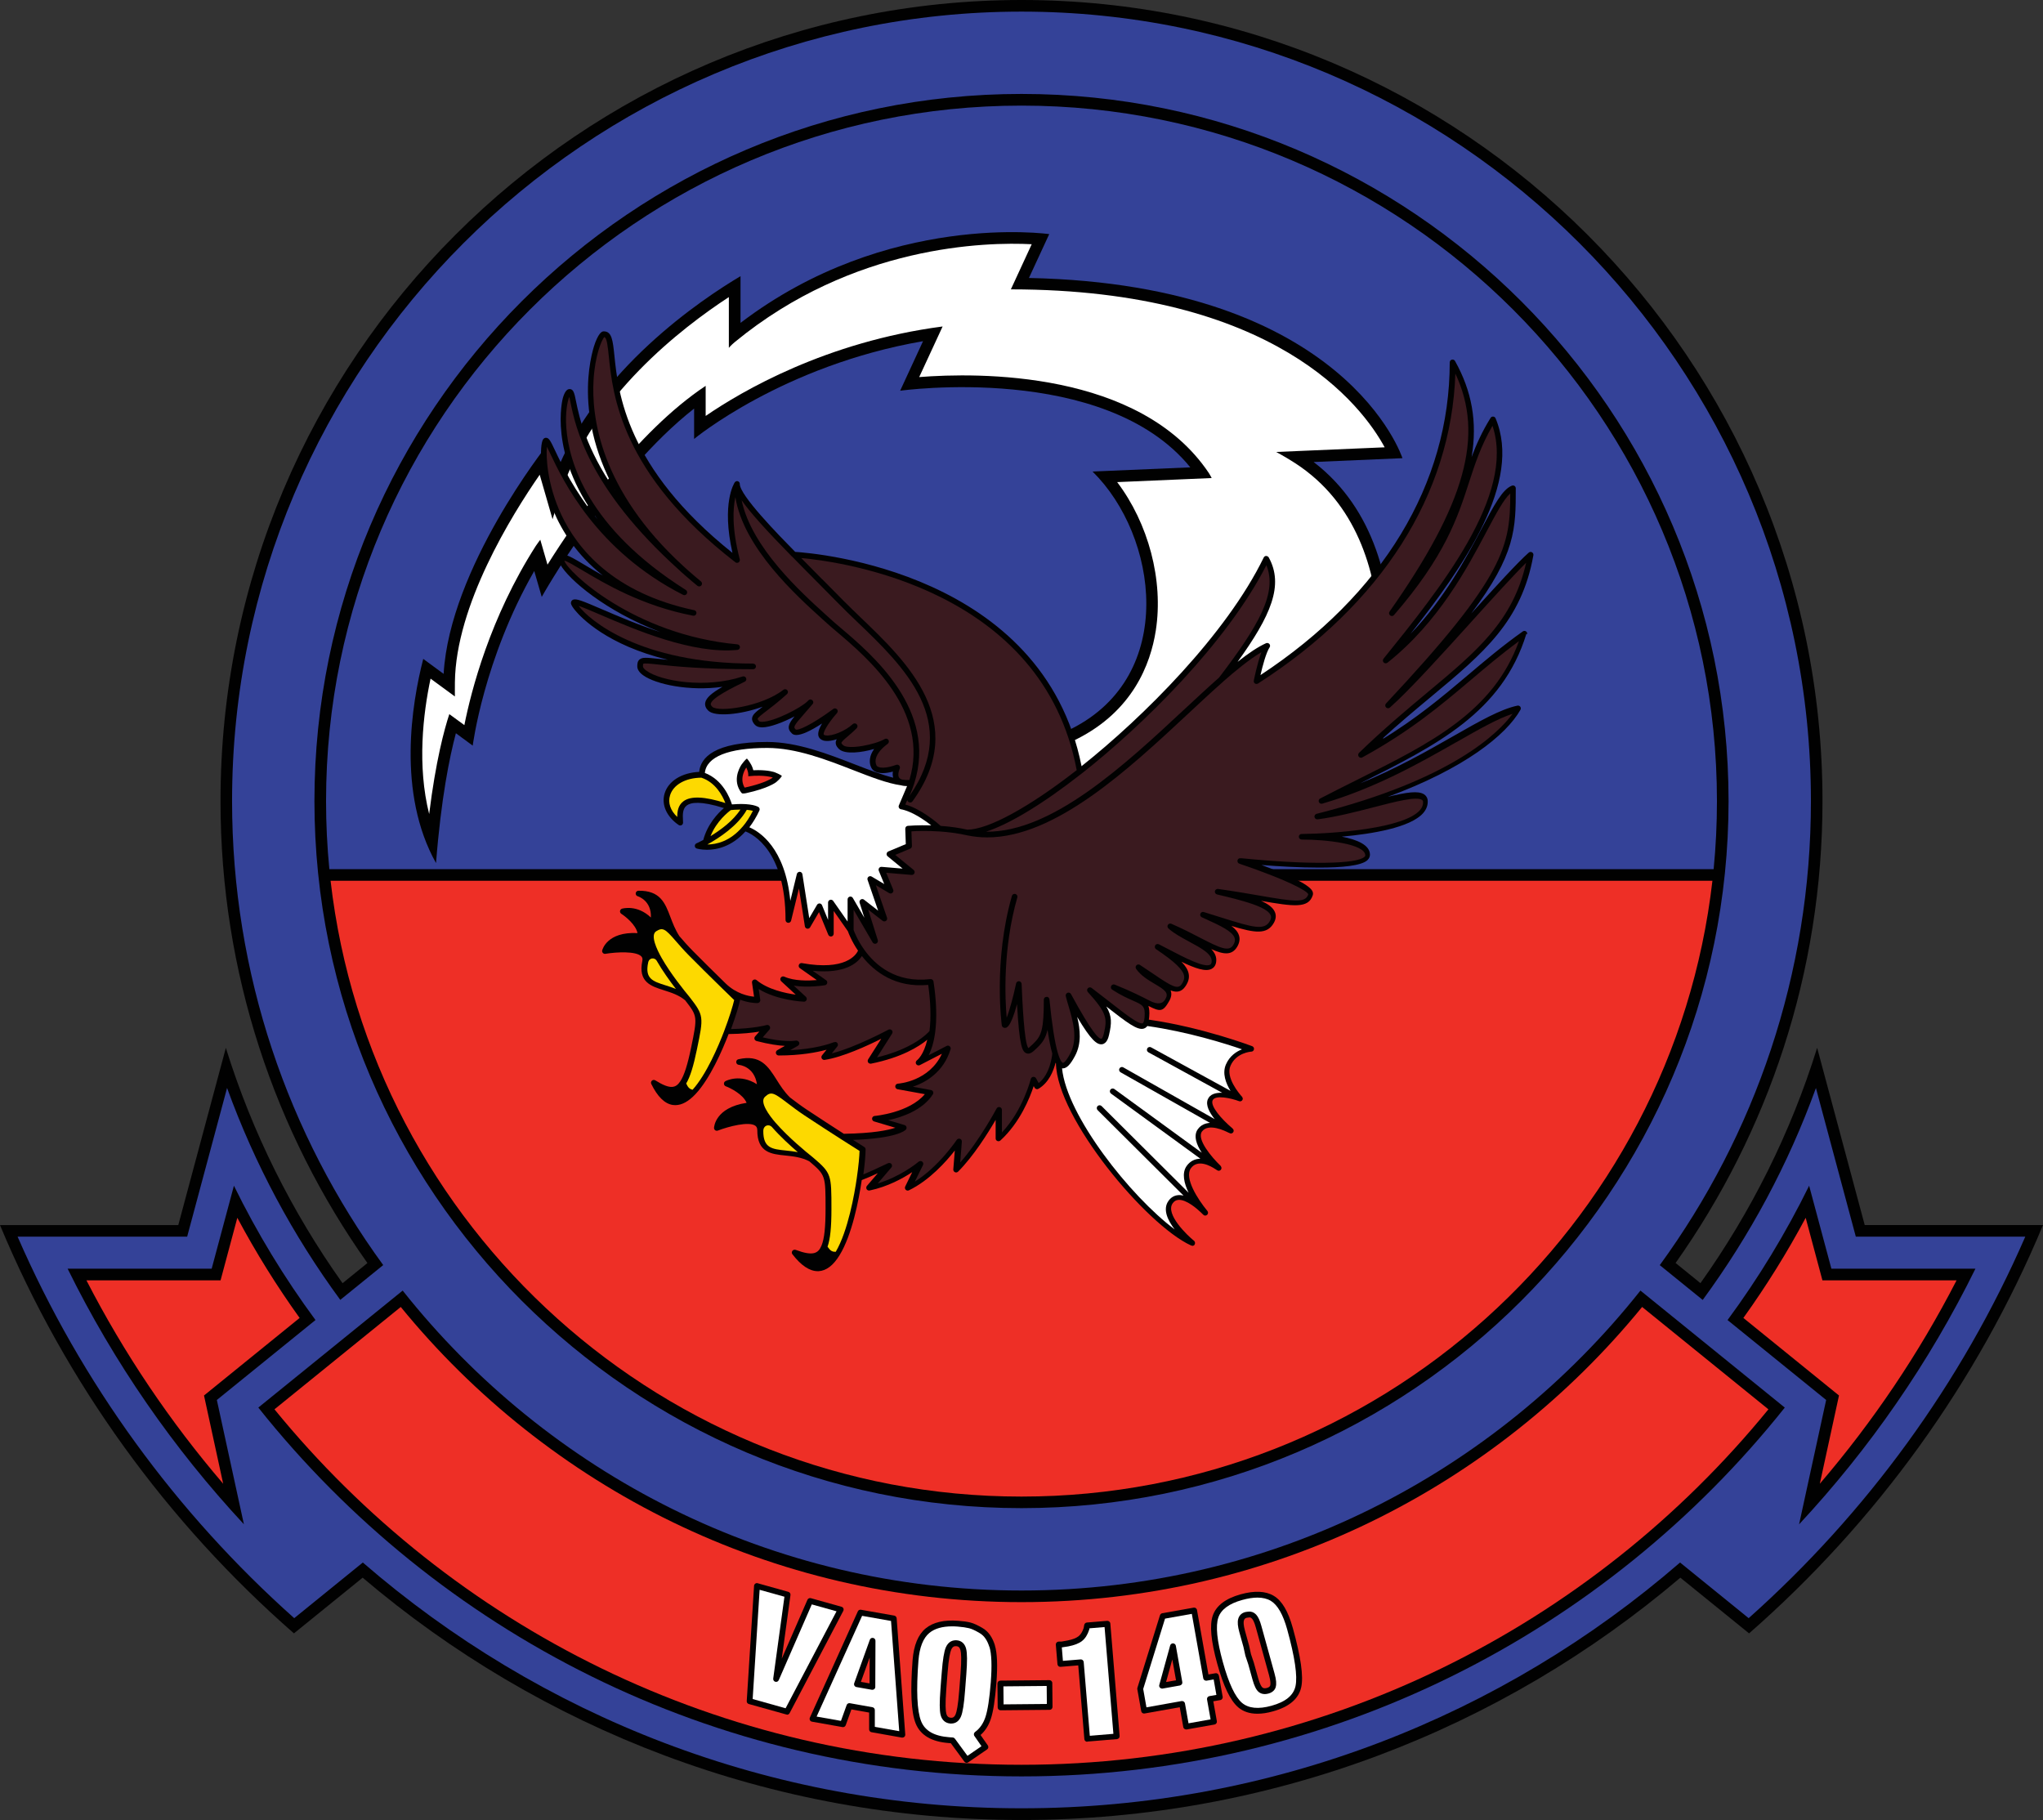
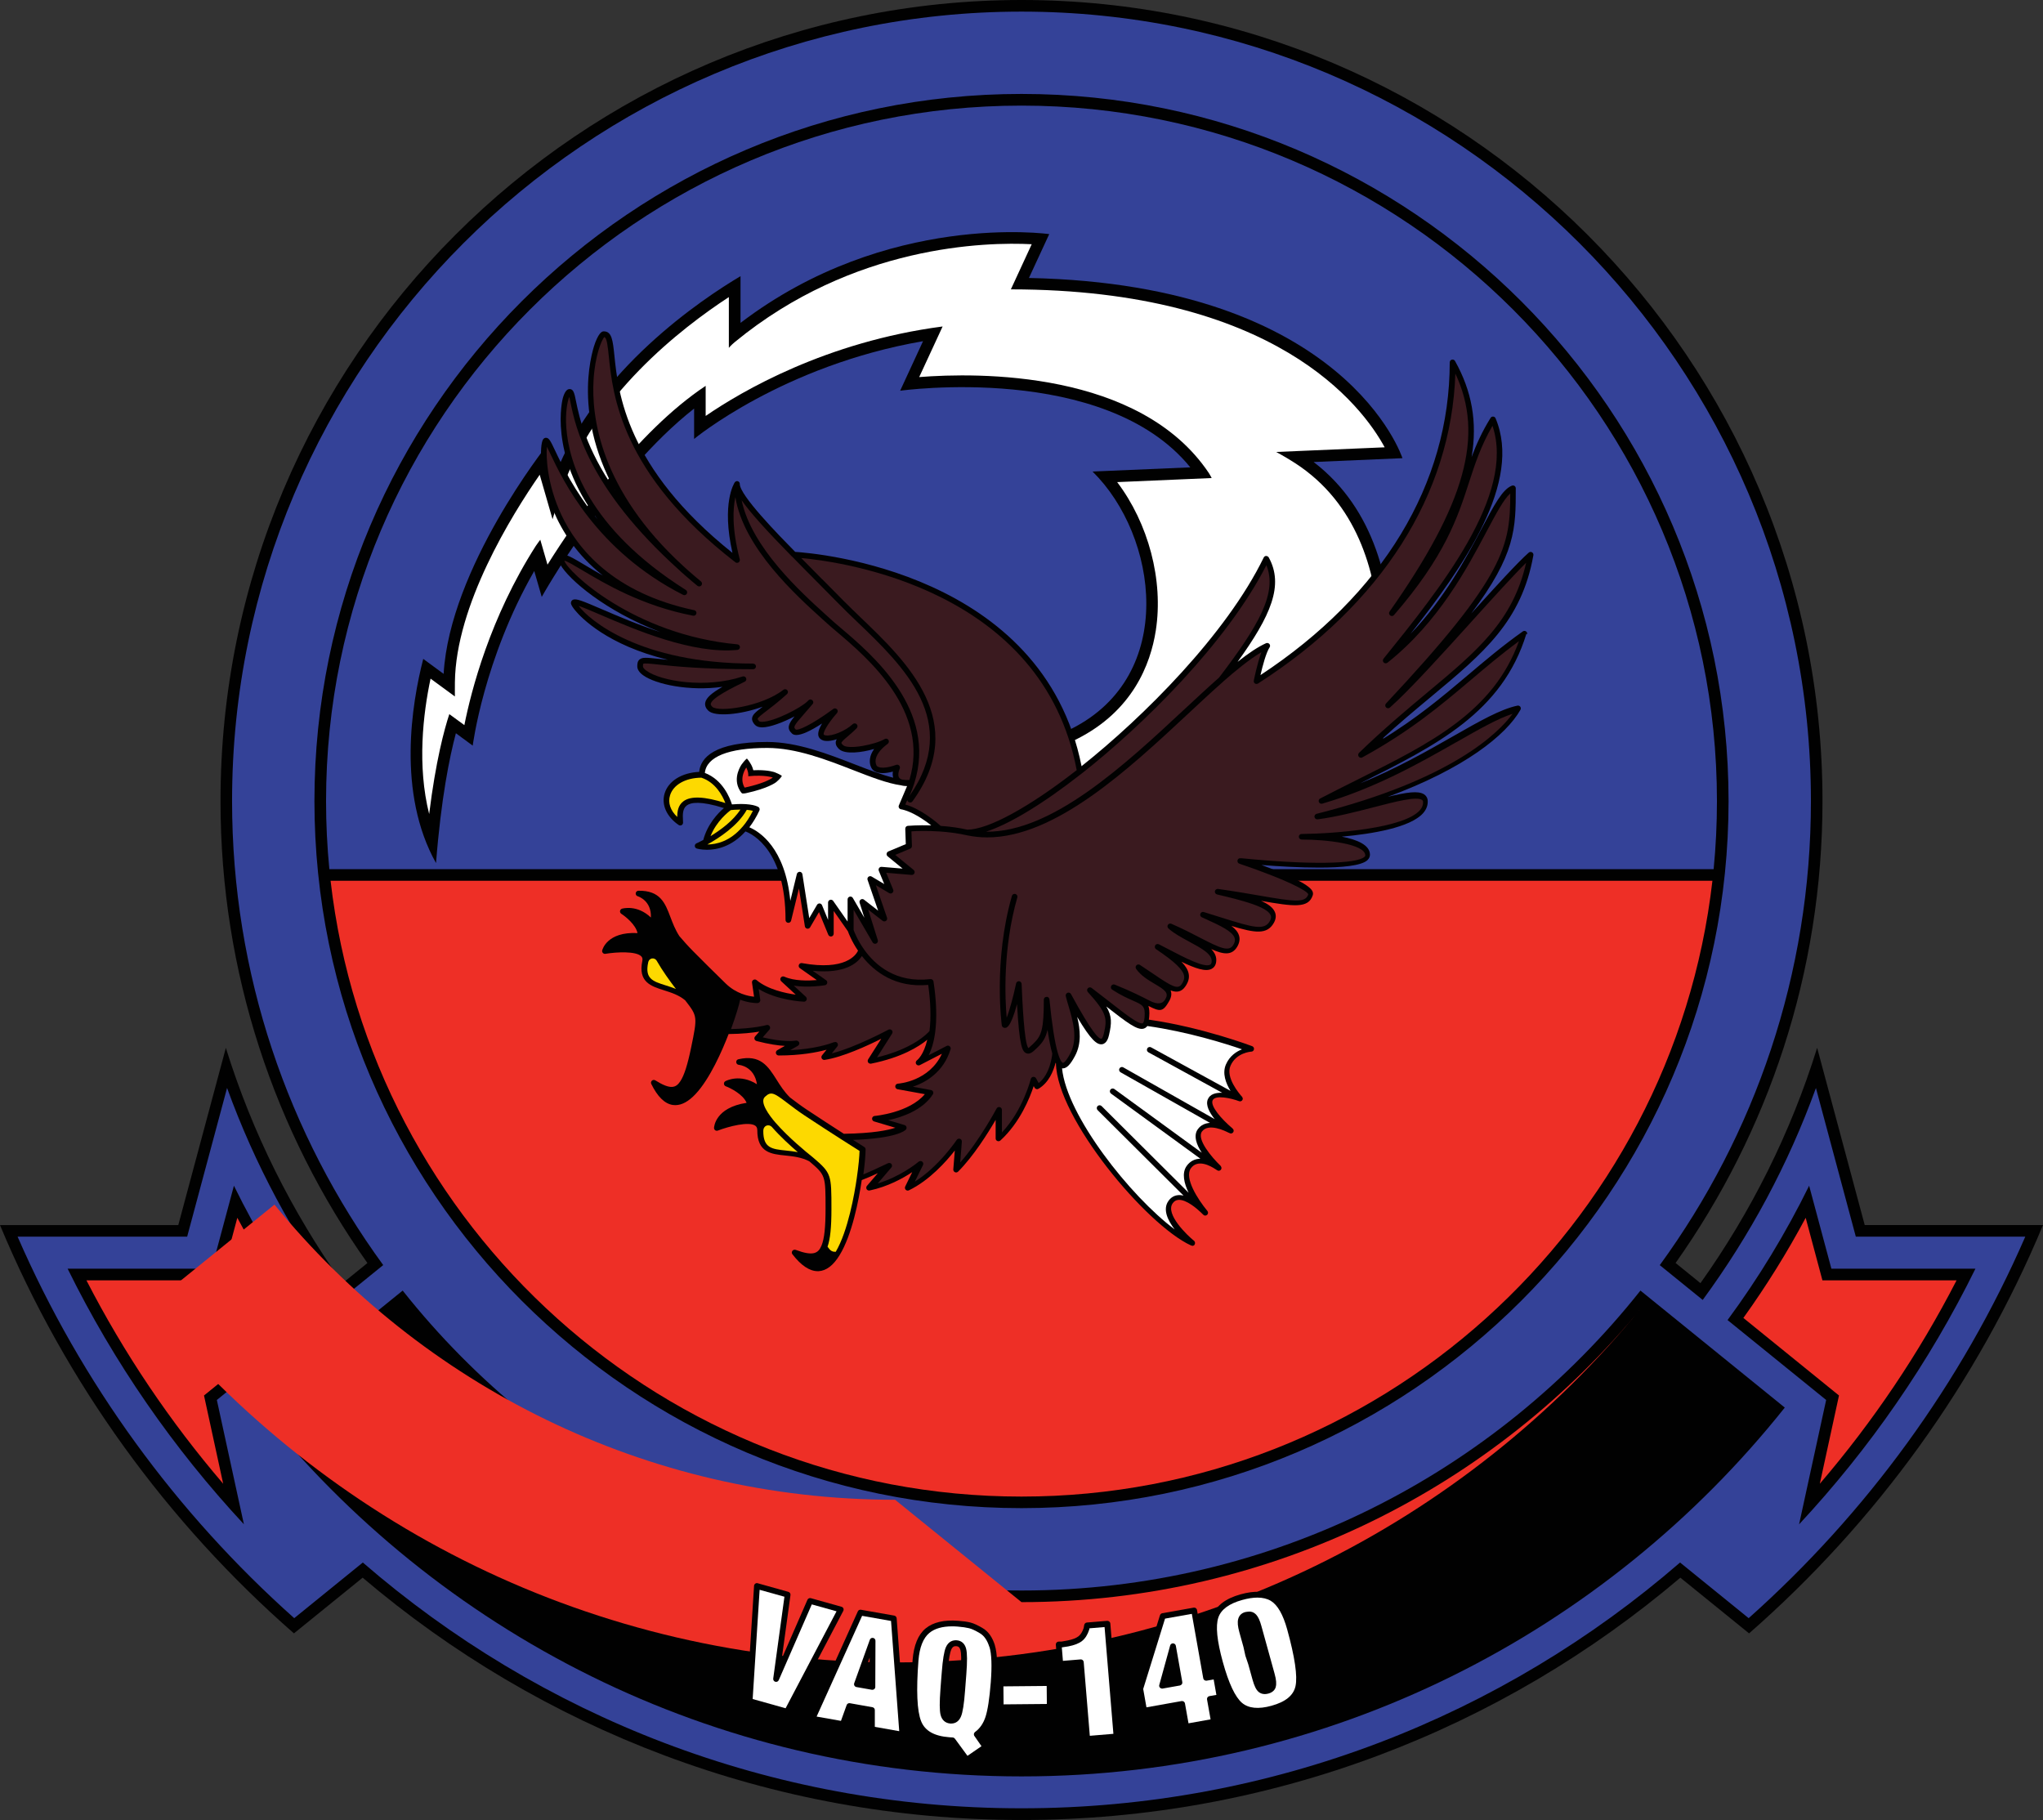
<svg xmlns="http://www.w3.org/2000/svg" id="Layer_2" viewBox="0 0 351.7 313.29">
  <rect x="0" y="0" width="351.7" height="313.29" fill="#333333" stroke="none" />
  <defs>
    <style>.cls-1{fill:#344298;}.cls-1,.cls-2,.cls-3,.cls-4,.cls-5,.cls-6{stroke-width:0px;}.cls-2{fill:#010101;}.cls-3{fill:#fff;}.cls-4{fill:#3a1a1f;}.cls-5{fill:#fdd900;}.cls-6{fill:#ee2f26;}</style>
  </defs>
  <g id="Layer_1-2">
    <path class="cls-2" d="m175.85,0c76.04,0,137.89,61.86,137.89,137.89,0,29.59-9.37,57.03-25.29,79.52l4.28,3.47c8.7-12.22,15.54-25.87,20.09-40.51l8.19,30.51h30.69c-11.32,27.17-28.76,51.18-50.6,70.29l-11.83-9.59c-30.6,26-70.21,41.71-113.42,41.71s-82.82-15.7-113.42-41.71l-11.83,9.59C28.76,262.07,11.32,238.06,0,210.89h30.69s8.19-30.51,8.19-30.51c4.55,14.64,11.39,28.28,20.09,40.51l4.28-3.47c-15.93-22.49-25.29-49.93-25.29-79.52C37.95,61.86,99.81,0,175.85,0Z" />
    <path class="cls-1" d="m319.48,212.89l-6.87-25.6c-4.76,13.14-11.36,25.4-19.49,36.48l-7.39-5.99c16.36-22.44,26.02-50.05,26.02-79.88C311.74,62.96,250.78,2,175.85,2S39.95,62.96,39.95,137.89c0,29.83,9.66,57.45,26.02,79.88l-7.39,5.99c-8.13-11.07-14.73-23.34-19.49-36.48l-6.87,25.6H3.03c10.99,25.23,27.35,47.6,47.62,65.67l11.81-9.58c30.42,26.35,70.07,42.31,113.38,42.31s82.96-15.96,113.38-42.31l11.81,9.58c20.28-18.07,36.63-40.44,47.62-65.67h-29.19ZM54.13,137.89c0-67.12,54.6-121.72,121.72-121.72s121.72,54.6,121.72,121.72-54.6,121.72-121.72,121.72-121.72-54.61-121.72-121.72Zm-12.13,124.51c-12.14-13.05-22.41-27.86-30.36-44.01h24.8l3.83-14.28c3.99,8.15,8.7,15.88,14.04,23.12l-16.98,13.76,4.66,21.41Zm133.86,43.39c-53.15,0-100.61-24.82-131.39-63.49l24.85-20.14c24.91,31.43,63.41,51.63,106.54,51.63s81.63-20.2,106.54-51.63l24.85,20.14c-30.79,38.66-78.25,63.49-131.39,63.49Zm121.54-78.56c5.34-7.24,10.04-14.98,14.04-23.12l3.83,14.28h24.8c-7.95,16.15-18.21,30.97-30.36,44.01l4.66-21.41-16.98-13.76Z" />
    <path class="cls-6" d="m40.86,209.64c3.2,5.99,6.78,11.74,10.72,17.23l-16.46,13.35,3.3,15.19c-9.14-10.67-17.06-22.41-23.54-35.01h23.09s2.88-10.75,2.88-10.75Z" />
    <path class="cls-1" d="m295,149.62c.38-3.86.57-7.77.57-11.72,0-66.02-53.71-119.72-119.72-119.72s-119.72,53.71-119.72,119.72c0,3.96.19,7.87.57,11.72h238.31Z" />
    <path class="cls-6" d="m56.91,151.62c6.83,59.58,57.57,106,118.94,106s112.11-46.42,118.94-106H56.91Z" />
    <path class="cls-6" d="m310.84,209.64c-3.2,5.99-6.78,11.74-10.72,17.23l16.46,13.35-3.3,15.19c9.14-10.67,17.06-22.41,23.54-35.01h-23.09s-2.88-10.75-2.88-10.75Z" />
-     <path class="cls-6" d="m175.85,275.79c43.04,0,81.54-19.82,106.84-50.81l21.74,17.62c-30.45,37.32-76.78,61.19-128.59,61.19s-98.14-23.87-128.59-61.19l21.74-17.62c25.31,30.99,63.8,50.81,106.84,50.81Z" />
+     <path class="cls-6" d="m175.85,275.79c43.04,0,81.54-19.82,106.84-50.81c-30.45,37.32-76.78,61.19-128.59,61.19s-98.14-23.87-128.59-61.19l21.74-17.62c25.31,30.99,63.8,50.81,106.84,50.81Z" />
    <path class="cls-2" d="m135.49,295.15s-.09,0-.13-.02l-6.45-1.8c-.23-.06-.38-.28-.36-.51l1.26-19.83c0-.15.09-.29.21-.38.12-.09.28-.12.42-.07l5.28,1.48c.24.07.39.3.36.55l-1.5,10.95,4.42-10.13c.1-.23.35-.35.59-.28l5.28,1.48c.15.04.26.14.32.28s.05.3-.02.43l-9.24,17.6c-.09.17-.26.27-.44.27Z" />
    <path class="cls-2" d="m154.36,278.57c-.02-.23-.19-.42-.41-.46l-5.74-1.01c-.23-.04-.45.08-.54.29l-8.25,18.28c-.06.14-.06.3.01.44s.2.23.36.26l5.24.93c.25.04.47-.09.56-.32l.98-2.72,3.05.54v2.89c0,.24.17.45.4.49l5.24.93s.06,0,.09,0c.12,0,.24-.04.33-.13.12-.1.17-.25.16-.41l-1.48-20Zm-4.67,11.21l-1.49-.26,1.51-4.19-.02,4.45Z" />
    <path class="cls-2" d="m171.27,283.21c-.43-1.37-1.12-2.35-2.05-2.91-.88-.53-1.58-.85-2.16-1-.55-.14-1.26-.24-2.11-.3-2.44-.19-4.32.26-5.61,1.32-1.29,1.07-2.04,2.9-2.24,5.46-.41,5.41-.24,8.97.53,10.89.81,2.02,2.73,3.16,5.7,3.38l.36.03,2.32,3.16c.1.13.25.21.4.21.1,0,.2-.03.28-.09l3.23-2.21c.11-.08.19-.19.21-.32.02-.13,0-.27-.08-.38l-1.25-1.79c.79-.69,1.38-1.61,1.76-2.74.43-1.27.74-3.31.97-6.22.23-3.03.14-5.16-.27-6.49Zm-5.92,4.93l-.22,2.85c-.2,2.65-.45,3.69-.62,4.1-.24.57-.55.62-.83.6-.3-.02-.63-.13-.78-.73-.11-.44-.2-1.51,0-4.13l.11-1.48.11-1.37c.2-2.58.45-3.6.63-4.01.25-.57.58-.62.87-.6.28.02.58.12.73.72.11.43.2,1.48,0,4.06Z" />
    <path class="cls-2" d="m172.25,294.41c-.27,0-.5-.22-.5-.5l-.04-4.1c0-.13.05-.26.14-.36.09-.09.22-.15.35-.15l8.45-.08h0c.27,0,.5.22.5.5l.04,4.1c0,.13-.05.26-.14.36-.09.09-.22.15-.35.15l-8.45.08h0Z" />
    <path class="cls-2" d="m187.17,299.83c-.26,0-.48-.2-.5-.46l-1.05-12.69-3.05.25c-.13,0-.26-.03-.36-.12-.1-.09-.16-.21-.17-.34l-.28-3.34c-.01-.14.03-.27.13-.38s.22-.16.36-.17h.49s1-.18,1-.18c.88-.17,1.53-.42,1.92-.73.38-.3.68-.78.89-1.42l.1-.54c.04-.22.23-.39.45-.41l3.5-.29c.25-.02.52.18.54.46l1.6,19.37c.01.13-.03.26-.12.36-.09.1-.21.16-.34.17l-5.06.42s-.03,0-.04,0Z" />
    <path class="cls-2" d="m209.82,288.43c-.05-.27-.3-.45-.58-.4l-1.21.21-1.97-11.1c-.02-.13-.1-.25-.21-.32-.11-.08-.24-.1-.37-.08l-5.4.96c-.18.03-.33.17-.39.34l-3.89,12.51c-.02.08-.03.16-.01.24l.67,3.77c.05.27.3.45.58.4l6.05-1.08.61,3.42c.02.13.1.25.21.32.08.06.18.09.29.09.03,0,.06,0,.09,0l4.79-.85c.27-.05.45-.31.4-.58l-.61-3.42,1.21-.21c.13-.02.25-.1.32-.21s.11-.24.08-.37l-.65-3.64Zm-9.08,1.11l1.07-3.88.64,3.58-1.71.3Z" />
    <path class="cls-2" d="m222.54,280.19c-.79-2.84-1.85-4.64-3.26-5.48-1.39-.84-3.32-.93-5.72-.26-2.58.72-4.19,1.94-4.78,3.65-.57,1.66-.32,4.36.76,8.27,1.08,3.92,2.27,6.38,3.62,7.53.86.74,1.97,1.1,3.31,1.1.81,0,1.7-.13,2.68-.41,2.78-.77,4.41-2.16,4.85-4.13.42-1.88-.06-5.24-1.46-10.28Zm-3.86,9.91c-.05.15-.16.36-.59.47-.46.12-.66,0-.78-.1-.13-.12-.41-.48-.72-1.6l-.74-2.65-.5-1.49-.32-1.45-.71-2.58c-.27-.99-.26-1.49-.19-1.73.07-.27.21-.42.49-.49.08-.02.24-.04.49-.06.05,0,.2-.02.44.24.12.13.37.5.65,1.53l2.26,8.17c.31,1.12.26,1.57.21,1.75Z" />
    <path class="cls-3" d="m130.77,273.66l-1.2,18.81,5.67,1.59,8.77-16.69-4.26-1.19-5.69,13.04c-.1.23-.35.35-.59.28-.24-.07-.39-.3-.36-.55l1.93-14.09-4.26-1.19Z" />
    <path class="cls-3" d="m154.8,298l-1.41-18.97-4.98-.88-7.83,17.34,4.19.74.98-2.72c.08-.23.31-.36.56-.32l3.88.69c.24.04.41.25.41.49v2.89s4.18.74,4.18.74Zm-4.29-7.24c-.09.08-.2.12-.32.12-.03,0-.06,0-.09,0l-2.66-.47c-.15-.03-.27-.11-.35-.24-.07-.13-.09-.28-.04-.42l2.69-7.48c.08-.23.31-.37.56-.32.24.04.41.25.41.49l-.03,7.95c0,.15-.07.29-.18.38Z" />
    <path class="cls-3" d="m170.32,283.51c-.35-1.13-.89-1.92-1.61-2.35-.78-.47-1.42-.77-1.89-.88-.49-.12-1.15-.22-1.94-.28-.34-.03-.66-.04-.97-.04-1.69,0-3.01.38-3.92,1.13-1.07.89-1.7,2.49-1.88,4.76-.4,5.18-.24,8.69.46,10.44.66,1.66,2.25,2.56,4.85,2.76l.59.04c.15.01.28.09.37.2l2.17,2.96,2.41-1.66-1.22-1.76c-.16-.22-.1-.53.12-.69.81-.59,1.41-1.45,1.78-2.56.39-1.17.7-3.19.92-5.98.22-2.87.14-4.92-.23-6.11Zm-3.97,4.71l-.22,2.85c-.17,2.26-.4,3.71-.7,4.41-.33.79-.92,1.21-1.67,1.21-.05,0-.1,0-.16,0-.86-.07-1.45-.59-1.68-1.49-.19-.75-.19-2.21-.02-4.45l.11-1.48h0l.11-1.37c.17-2.21.4-3.63.71-4.34.47-1.07,1.28-1.24,1.87-1.2.82.06,1.4.58,1.62,1.47.19.74.2,2.18.03,4.39Z" />
    <rect class="cls-3" x="172.73" y="290.27" width="7.45" height="3.1" transform="translate(-2.67 1.63) rotate(-.53)" />
    <path class="cls-3" d="m187.55,280.29l-.04.23c-.29.9-.7,1.54-1.24,1.96-.53.42-1.3.72-2.37.93l-1.11.17.19,2.32,3.05-.25s.03,0,.04,0c.12,0,.23.04.32.12.1.09.16.21.17.34l1.05,12.69,4.06-.34-1.52-18.38-2.62.22Z" />
    <path class="cls-3" d="m208.19,291.97l1.21-.21-.47-2.66-1.21.21c-.27.04-.53-.13-.58-.4l-1.97-11.1-4.61.82-3.76,12.11.56,3.16,6.05-1.08s.06,0,.09,0c.24,0,.45.17.49.41l.61,3.42,3.8-.68-.61-3.42c-.05-.27.13-.53.4-.58Zm-4.75-2.04c-.08.11-.19.18-.32.21l-2.98.53s-.06,0-.09,0c-.14,0-.27-.06-.37-.16-.12-.13-.16-.3-.11-.47l1.87-6.78c.06-.23.27-.38.51-.37.23.01.43.18.47.41l1.11,6.25c.02.13,0,.27-.08.37Z" />
    <path class="cls-3" d="m221.58,280.46c-.71-2.55-1.65-4.19-2.81-4.89-.62-.37-1.39-.56-2.3-.56-.78,0-1.66.14-2.63.41-2.25.62-3.63,1.64-4.1,3.01-.5,1.44-.24,4.02.77,7.67,1.01,3.67,2.13,6.03,3.3,7.03,1.12.95,2.83,1.12,5.07.5,2.43-.67,3.79-1.78,4.14-3.38.37-1.69-.11-4.99-1.44-9.79Zm-1.95,9.94c-.12.39-.45.91-1.28,1.13-.23.06-.43.09-.62.09-.51,0-.86-.2-1.09-.4-.4-.35-.72-1.01-1.02-2.09l-.73-2.63-.5-1.49s0-.03-.01-.05l-.32-1.45-.71-2.55c-.27-.98-.34-1.72-.2-2.25.16-.62.57-1.03,1.19-1.2.1-.03.32-.06.67-.09.32-.02.79.05,1.26.55.33.36.62.99.88,1.94l2.26,8.17c.3,1.08.36,1.81.2,2.32Z" />
    <path class="cls-2" d="m180.62,40.31l-3.49,7.54c54.7,1.13,64.3,31.02,64.3,31.02l-15.29.66c21.37,16.4,10.94,52.03,10.94,52.03,0,0-34.89,30.98-64.68,18.21s-6.13-15.15,12.09-24.34,14.84-33.21,3.59-44.26l16.83-.72c-14.72-18.13-49.95-13.19-49.95-13.19l3.94-8.53c-24.16,4.17-39.41,16.83-39.41,16.83v-5.23c-14.47,11.36-26.23,32.42-26.23,32.42l-1.29-4.46c-8.7,15.17-10.59,30.06-10.59,30.06l-2.9-2.13c-1.09,4.08-2.55,11.23-3.42,22.35-6.74-12.05-4.18-27.45-2.2-35.15l3.51,2.58c1.05-18.24,17.71-39.25,17.71-39.25l1.46,5.07c7.13-18.22,25.25-30.31,31.94-34.28v8.04c25.31-19.27,53.14-15.28,53.14-15.28Z" />
    <path class="cls-3" d="m177.6,42.06l-3.58,7.75c45.52.03,60.47,20.05,64.35,27.19l-18.68.8s1.53.8,3.35,1.98c20.93,13.66,13.46,46.01,12.26,50.66-4.09,3.45-35.59,28.86-62.12,17.49-12.05-5.17-12.96-7.7-12.95-8.35.03-1.97,7.37-4.88,12.73-7,3.89-1.54,8.31-3.29,12.42-5.36,9.58-4.83,12.68-12.83,13.59-18.68,1.35-8.68-1.28-18.45-6.65-25.55l16.27-.7s-.29-.57-.48-.85c-11.88-17.74-39.86-17.32-49.87-16.53l4.03-8.71c-20.08,2.63-34.61,11.16-40.79,15.4v-5.18c-11.98,7.96-22.45,23.15-27.23,30.78l-1.24-4.29s-.53.69-.77,1.06c-7.9,12.34-11.14,25.02-12.3,30.85l-2.59-1.89c-.86,2.61-2.34,8.05-3.47,17.2-2.09-8.34-1.05-17.22.24-23.31l4.19,3.07s-.02-1.06,0-2.45c.15-13.25,9.76-28.74,14.6-35.72l2.21,7.66s.67-2.25,1.55-4.87c5.48-16.33,20.61-28.02,28.8-33.37v8.74s.33-.42,1.04-1.01c20.37-16.75,43.31-17.23,51.09-16.83Z" />
    <path class="cls-2" d="m262.89,109.22c.06-.2-.01-.41-.18-.53-.17-.12-.39-.12-.56,0-3.55,2.52-6.58,5.09-9.52,7.58-4.31,3.64-8.75,7.4-14.98,11.18,3.12-2.86,6.06-5.31,8.73-7.53,9.04-7.53,15.56-12.96,17.59-24.34.04-.2-.06-.41-.24-.51-.18-.1-.4-.08-.56.06-1.93,1.7-5.77,5.92-9.9,10.48,7.67-10.2,7.67-14.66,7.67-21.56,0-.16-.08-.31-.21-.4-.13-.09-.3-.11-.45-.05-1.63.62-3.07,3.34-5.25,7.46-2.62,4.95-6.33,11.95-12.23,18.08,9.3-11.77,19.28-26.2,14.66-37.14-.07-.17-.23-.28-.41-.29-.2-.01-.35.07-.45.23-1.47,2.37-2.45,4.56-3.26,6.72,1.02-6.07.02-11.37-2.86-16.52-.11-.19-.33-.29-.55-.23-.21.05-.36.25-.36.47,0,20.91-11.56,39.99-32.58,53.83.36-1.58.98-3.89,1.57-4.78.12-.18.11-.42-.04-.58-.14-.16-.37-.21-.57-.13-1.36.62-2.92,1.64-4.9,3.21,5.74-7.96,8-13.2,5.36-17.98-.09-.16-.27-.23-.44-.25-.18,0-.34.11-.42.27-6.46,13.27-20.77,27.51-31.36,35.92-6.65-33.4-45.68-36.66-49.3-36.89-2.96-3.01-9.54-9.74-9.54-11.7,0-.02,0-.03,0-.04,0-.03,0-.07-.02-.1,0-.03-.02-.06-.03-.08-.01-.03-.03-.05-.05-.08-.02-.03-.04-.05-.07-.07-.01,0-.02-.02-.03-.03-.01,0-.03,0-.04-.02-.03-.02-.06-.03-.09-.04-.03,0-.06-.02-.09-.02-.02,0-.03,0-.04,0s-.03,0-.05,0c-.03,0-.06,0-.09.02-.03,0-.06.02-.09.04-.03.01-.05.03-.07.05-.03.02-.05.04-.07.07,0,.01-.02.02-.03.03-.1.15-2.32,3.6-.4,12.14-18.34-14.64-19.67-27.64-20.32-33.95-.27-2.6-.43-4.18-1.82-4.18-.2,0-.73,0-1.47,1.91-.23.6-4.27,11.54,3.41,25.49-5.09-7.36-6.2-12.78-6.73-15.38-.28-1.39-.43-2.09-1.1-2.09-.48,0-.86.5-1.16,1.53-.04.13-2.58,9.56,5.98,20.9-4-4.83-6.14-9.36-7.28-11.76-.82-1.73-1.07-2.25-1.57-2.28-.24-.02-.42.1-.55.3-.58.91-.69,6.31,1.77,12.2,1.48,3.55,4.06,7.68,8.52,11.2-1.15-.64-2.16-1.24-3.04-1.77-2.34-1.39-3.31-1.96-3.98-1.76-.22.06-.39.2-.49.41-.21.42.02.92.21,1.26,1.41,2.52,7.8,8.05,17.23,11.61-3.78-1.23-7.33-2.76-10.04-3.92-3.48-1.5-4.5-1.91-5.04-1.64-.17.08-.28.23-.32.43-.03.14-.08.43.73,1.41,1.01,1.22,5.51,5.97,15.96,8.49-.62-.06-1.15-.12-1.61-.17-2.06-.22-2.83-.3-3.3.13-.34.3-.37.76-.37,1.16,0,.54.34,1.05,1.01,1.54,2.18,1.57,7.98,2.79,13.65,1.99-1.85,1.06-2.83,1.9-2.97,2.76-.07.48.11.94.54,1.35,1.13,1.09,5.53.7,9.36-.69-1.18.9-1.77,1.36-1.83,2-.04.47.24.84.49,1.12.26.28.66.43,1.21.44h.04c1.35,0,3.65-.89,5.57-1.89-1.06,1.29-1.4,2.07-.43,2.96.18.16.43.24.75.24.9,0,2.38-.66,4.42-1.98-.58.97-.88,1.88-.49,2.44.15.22.46.5,1.07.56.54.06,1.22-.05,1.94-.28-.11.19-.17.38-.17.59,0,.51.34.88.6,1.12,1.04.93,3.85.58,6.01-.04-.39.55-.63,1.1-.71,1.66-.16,1.06.31,1.72.33,1.73.08.14.79,1.26,3.61.5-.07.4-.03.74.05,1.05-1.93-.48-4.17-1.35-6.53-2.26-4.68-1.82-9.98-3.89-15.16-3.89-9.12,0-11.46,2.7-11.71,5.15-2.97.14-5.28,1.55-5.94,3.69-.6,1.94.33,4.03,2.41,5.45.15.1.34.11.5.03.16-.08.26-.25.26-.43,0-.14,0-.31-.02-.49-.04-.85-.09-1.91.66-2.47.69-.52,2.36-.83,6.39.45-1.03.88-2.83,2.77-3.55,5.49-.69.37-1.16.58-1.17.58-.19.08-.3.27-.29.47.01.2.15.38.35.43.07.02.74.21,1.76.21,1.67,0,4.25-.53,6.61-3.16,1.27.48,6.9,3.31,6.9,15.25,0,.25.18.45.43.48.25.03.47-.13.53-.37l1.35-5.54,1.02,6.52c.03.2.19.36.39.4.2.04.41-.06.51-.23l1.53-2.62,1.6,3.9c.09.21.32.34.54.29.23-.04.39-.24.39-.48v-3.91l2.44,3.49c.11.3.63,1.71,1.75,3.35-.35.75-2.19,3.49-9.65,2.14-.23-.04-.45.08-.53.29-.09.21-.02.45.17.58l2.91,2.05c-1.46.12-3.91.18-5.59-.59-.22-.1-.47-.03-.61.17-.13.2-.1.46.07.62l2.5,2.31c-1.77-.25-4.81-.89-6.73-2.5-.15-.13-.37-.15-.55-.05-.18.1-.27.29-.24.49l.35,2.41c-.97-.09-3.07-.51-4.88-2.27h0c-2.17-2.12-4.05-3.98-5.58-5.53-.97-.98-1.72-1.84-2.32-2.54l-.05-.05c-.72-1.09-1.15-2.22-1.57-3.32-.9-2.38-1.73-4.59-5.5-4.53-.24,0-.44.18-.47.42-.03.24.11.46.34.53.11.03,2.4.76,2.27,3.66-2.38-2.26-4.85-1.55-4.97-1.52-.18.05-.31.21-.34.4s.06.37.22.48c.73.47,2.49,1.88,2.79,3.32-5.24-.27-6.05,2.85-6.08,2.98-.04.16,0,.32.12.44.11.12.27.18.43.15,1.92-.32,5.29-.49,6.18.44.12.12.27.34.18.77,0,0,0,0,0,0,0,0,0,0,0,0,0,0,0,0,0,0-.77,3.65,1.5,4.36,3.7,5.06,1.26.4,2.57.81,3.67,1.73,2.14,2.75,2.13,2.79,1.03,8.13-.62,3-1.19,4.78-1.85,5.79-.77,1.18-1.69,1.51-4.32-.14-.18-.11-.42-.1-.58.05-.16.14-.21.38-.11.57,1.07,2.19,2.31,3.41,3.7,3.62.14.02.29.03.44.03,1.12,0,2.29-.64,3.48-1.91,2.48-2.64,4.59-7.48,5.69-10.33,2.36-.02,4.15-.23,5.29-.42l-.73.83c-.11.13-.15.3-.1.46.05.16.18.28.34.33,2.15.56,3.75.78,4.88.84l-1.3.74c-.19.11-.28.33-.23.55.06.21.25.36.47.36,3.82,0,6.58-.54,8.24-.99l-.78.97c-.12.16-.14.37-.04.54.1.17.3.27.49.24,3.09-.46,7.43-2.47,9.74-3.63l-2.25,3.54c-.1.16-.1.37,0,.53.09.13.24.21.4.21.03,0,.06,0,.09,0,5.28-1.06,8.24-2.93,9.69-4.12-.61,2.6-1.65,3.44-1.76,3.53l-.03.02h0c-.18.15-.25.4-.14.61.12.24.42.33.65.21l3.8-1.96c-2.17,4.72-7.34,5.14-7.58,5.15-.24.02-.44.21-.45.46s.16.46.4.5l4.69.85c-2.68,3.21-8.58,3.75-8.64,3.75-.23.02-.42.2-.44.43-.02.23.12.45.34.51l3.66,1.09c-1.21.41-3.77.96-8.86,1.04-1.65-1.06-4.05-2.61-6.34-4.13-1.13-.75-2.04-1.45-2.78-2.01l-.18-.14c-.98-.97-1.66-2.04-2.31-3.08-1.42-2.23-2.75-4.35-6.55-3.47-.23.05-.39.27-.37.51.02.24.21.43.44.45.12.01,2.67.26,3.13,3.34-2.93-1.85-5.32-.59-5.43-.53-.17.09-.27.27-.25.46.01.19.13.35.31.42.86.32,2.99,1.41,3.59,2.85-5.43.83-5.6,4.17-5.61,4.31,0,.16.07.32.2.41.13.09.3.12.45.06,1.9-.73,5.33-1.61,6.44-.85.15.11.36.3.36.77h0s0,0,0,0c-.02,3.88,2.44,4.13,4.83,4.37,1.32.14,2.81.29,4.14,1.01,2.77,2.37,2.78,2.4,2.78,8.11,0,3.24-.21,5.2-.69,6.37-.56,1.36-1.43,1.88-4.46.75-.2-.07-.43,0-.56.17-.13.17-.13.41,0,.58,1.49,1.94,2.96,2.92,4.36,2.92.05,0,.11,0,.16,0,1.31-.07,2.52-.99,3.59-2.73,2.16-3.5,3.32-9.5,3.83-12.95.74-.27,1.81-.74,2.77-1.19l-1.88,2.19c-.13.16-.15.38-.05.56.09.15.25.24.42.24.03,0,.07,0,.1-.01,3.11-.65,5.73-2.1,7.33-3.16l-1.21,2.48c-.09.19-.05.41.09.56.09.09.22.14.34.14.07,0,.14-.02.21-.05,3.54-1.71,6.44-4.98,7.9-6.85l-.26,3.25c-.02.2.1.39.28.48.18.09.4.05.55-.1,2.66-2.66,5.16-6.67,6.46-8.9v3.19c0,.19.11.37.29.44.18.08.38.04.52-.08,3.37-3.07,5.08-7.36,5.74-9.37l.16.28c.06.11.17.2.3.23.12.04.26.02.37-.05,1.76-1.04,2.57-3.03,2.94-4.48.02.03.04.06.06.09.17,9.48,15.57,27.84,23.23,31.35.01,0,.03,0,.05.01.05.02.1.04.15.05.02,0,.04.02.06.02.12,0,.23-.04.33-.13.02-.02.03-.04.04-.06,0,0,0,0,0,0,0,0,0-.01,0-.02.03-.04.06-.09.07-.14,0-.02,0-.03.01-.05,0-.04.01-.08,0-.12,0-.03,0-.05-.01-.08,0-.03-.02-.06-.03-.1-.01-.03-.03-.05-.05-.08-.01-.02-.02-.04-.03-.05,0,0-.02-.01-.03-.02,0,0-.01-.02-.03-.03-1.11-.89-4.99-4.58-3.66-6.45.26-.36.57-.55.96-.58,1.4-.12,3.31,1.6,3.87,2.13,0,0,0,0,0,0l.42.41s0,0,0,0c0,0,0,0,0,0,.09.1.22.16.35.16.12,0,.23-.04.33-.13.19-.18.21-.48.04-.67-.01-.02-.03-.03-.04-.05-1.6-1.94-3.97-5.63-2.81-7.28,1.18-1.65,3.37-.44,4.27.16,0,0,0,0,0,0l.1.06s.05.05.08.06l.03.02s0,0,.01,0c0,0,0,0,0,0,0,0,0,0,0,0,0,0,0,0,0,0,0,0,0,0,0,0,0,0,0,.01.02.02,0,0,.01,0,.02,0,.08.06.18.1.27.1.12,0,.25-.05.34-.14.17-.17.18-.42.05-.61,0-.01-.02-.03-.02-.04-.01-.01-.02-.03-.03-.04l-.02-.02s0,0,0,0c0,0,0,0,0,0,0,0,0,0,0,0,0,0,0,0,0,0,0,0,0-.01-.01-.02-1.52-1.46-4.15-4.57-3.19-5.89,1.12-1.51,3.97-.11,4.57.2h0s0,0,0,0c0,0,0,0,.01,0,0,0,.02,0,.03,0,0,0,.01,0,.02.01l.08.05s.01,0,.02,0c.08.04.16.08.25.08.27,0,.48-.22.48-.48,0-.12-.05-.21-.12-.3-.01-.02-.03-.03-.04-.04-.02-.02-.04-.05-.06-.07-1.92-1.62-3.8-3.81-3.42-4.79.41-1.04,3.24-.38,4.55.11,0,0,0,0,0,0,0,0,0,0,0,0,0,0,0,0,0,0,.06.02.12.04.18.04.27,0,.48-.22.48-.48,0-.05-.03-.08-.04-.12,0-.01,0-.03-.01-.04-.02-.05-.04-.09-.07-.14,0-.01-.02-.02-.03-.03,0,0,0,0,0,0h0c-.48-.54-2.86-3.33-1.96-5.34.98-2.23,3.48-2.41,3.58-2.41.23-.01.42-.18.45-.41.04-.23-.09-.44-.3-.53-.09-.03-8.5-3.23-17.8-4.57.03-.18.06-.36.07-.57.06-.77,0-1.34-.14-1.79,2.02,1.03,2.51,1.06,3.59-.86.4-.71.43-1.31.23-1.81,1.06.4,1.88.27,2.54-.69.53-.77.71-1.47.57-2.18-.12-.65-.51-1.31-1.24-2.06,2.43,1.17,4.17,1.75,5.19,1.22.3-.16.69-.49.78-1.19.12-.86-.22-1.58-.84-2.21,2.08.93,3.54,1.14,4.46-.4.4-.68.51-1.34.31-1.96-.19-.61-.65-1.14-1.3-1.63,4.09,1.24,6.15,1.53,7.31-.54.37-.66.42-1.3.16-1.88-.32-.73-1.1-1.34-2.37-1.9,5.59.97,8.16,1.35,8.9-.96.05-.16.09-.4-.06-.71-.6-1.22-4.58-2.96-8.76-4.5,3,.24,6.63.45,9.89.45,3.9,0,7.27-.31,8.33-1.27.37-.34.45-.71.45-.95,0-1.69-2.26-2.61-4.85-3.11,5.24-.47,11.78-1.56,13.99-4.03.61-.69.88-1.45.79-2.31-.07-.4-.28-.72-.61-.94-1.01-.66-3.01-.36-6.26.43,13.17-4.85,20.38-10.62,22.85-14.99.09-.17.08-.37-.03-.52-.11-.15-.31-.23-.49-.19-2.89.6-6.52,2.67-11.11,5.29-4.51,2.57-9.84,5.61-15.99,8.1h0c13.15-6.56,24.5-12.22,28.65-25.79Z" />
    <path class="cls-6" d="m128.82,133.62c2.91-.29,4.22.23,4.22.23,0,0-1.16.94-4.85,1.73-1.02-1.69.28-3.46.28-3.46,0,0,.42.77.34,1.5Z" />
-     <path class="cls-5" d="m119.24,187.58c2.38-2.66,4.42-7.46,5.44-10.13,0,0,0,0,0-.01,0,0,0,0,0,0,.87-2.28,1.47-4.26,1.71-5.29-.34-.33-1.12-1.08-2.12-2.06h0c-2.18-2.13-4.06-3.99-5.59-5.54-.99-1-1.75-1.88-2.36-2.58l-.07-.08c-1.74-1.99-2.14-2.3-3.28-1.59-1.08.67.12,3.17.93,4.6,1.53,2.7,3.88,5.61,4.82,6.74,2.46,3.17,2.42,3.39,1.26,8.98-.61,2.96-1.17,4.74-1.85,5.89.27.58.5.95,1.11,1.08Z" />
    <path class="cls-5" d="m114.62,169.63c.56.18,1.15.37,1.74.61-1.06-1.38-2.34-3.16-3.31-4.86,0,0,0,0,0,0-.21-.35-.56-.43-.81-.39-.16.03-.55.15-.66.7,0,0,0,0,0,0-.59,2.79.78,3.23,3.04,3.94Z" />
    <path class="cls-5" d="m135.35,198.06c.63.07,1.31.14,1.99.27-1.38-1.19-3.09-2.76-4.45-4.32-.33-.34-.7-.34-.95-.24-.34.14-.54.47-.54.88-.02,3,1.48,3.16,3.96,3.41Z" />
    <path class="cls-5" d="m143.87,215.49c2.13-3.62,3.24-10.03,3.62-12.66.32-2.18.46-3.83.48-4.71-.46-.29-1.59-1-3.04-1.93-1.66-1.06-4.13-2.65-6.49-4.22-1.15-.77-2.08-1.48-2.83-2.05l-.21-.16c-2.22-1.69-2.69-1.91-3.72-.95-.97.92.75,3.21,1.87,4.5,0,0,0,0,.01.01.01.01.02.02.03.03,2.13,2.44,5.15,4.93,6.36,5.89,3.18,2.71,3.18,2.94,3.18,8.9,0,3.16-.21,5.17-.67,6.47.43.58.68.9,1.4.87Z" />
    <path class="cls-5" d="m122.32,143.93c1.69-1.03,3.87-2.61,5.14-4.57-.75,0-1.39.06-1.65.09-.44.32-2.48,1.92-3.49,4.48Z" />
    <path class="cls-5" d="m127.83,142.32c.65-.76,1.25-1.68,1.78-2.74-.29-.08-.64-.14-1.05-.18-1.56,2.78-4.82,4.88-6.74,5.94,0,.01-.02.02-.03.03,1.51-.01,3.89-.52,6.04-3.06Z" />
    <path class="cls-5" d="m124.87,138.23c-.49-1.26-1.69-3.55-4.13-4.36-2.72.02-4.83,1.21-5.39,3.03-.4,1.29.06,2.63,1.24,3.73,0-.9.12-2,1.06-2.7,1.26-.94,3.63-.84,7.22.3Z" />
    <path class="cls-3" d="m196.88,177.07c-1.11.3-2.81-.99-6.43-3.81,1,1.68.93,2.88.47,4.89-.09.37-.34,1.49-1.21,1.61-.86.1-1.89-.68-4.27-4.7.53,2.19.77,4.58-.39,6.73-.78,1.45-1.37,2.07-2.03,2.12-.02,0-.05,0-.08,0-.03,0-.07,0-.11-.01.8,8.16,11.75,22.02,19.39,27.73-1.2-1.56-2.11-3.46-1.06-4.92.42-.59.98-.92,1.66-.98.3-.03.61,0,.92.08l-14.79-14.72c-.19-.19-.19-.5,0-.69.19-.19.5-.19.69,0l14.98,14.92c-.78-1.62-1.21-3.38-.34-4.61.58-.82,1.4-1.23,2.36-1.25l-15.38-11.21c-.22-.16-.26-.46-.11-.68.16-.21.46-.26.68-.11l15.05,10.97c-.91-1.4-1.48-2.95-.67-4.06.54-.74,1.29-1.02,2.08-1.08l-15.39-8.71c-.23-.13-.32-.43-.18-.66.13-.24.43-.32.66-.18l15.73,8.91c-.91-1.14-1.58-2.39-1.2-3.38.37-.95,1.4-1.19,2.49-1.16l-12.71-6.97c-.23-.13-.32-.42-.19-.66.13-.24.43-.32.66-.19l13.67,7.49c-.8-1.31-1.46-3.03-.78-4.56.64-1.46,1.79-2.21,2.76-2.59-2.84-.98-9.34-3.03-16.3-4.01-.17.23-.38.38-.65.45Z" />
    <path class="cls-4" d="m129.66,114.24c.27,0,.48.22.48.48s-.22.48-.48.48c-8.87,0-13.76-.52-16.38-.81-1.27-.14-2.37-.25-2.55-.12,0,.01-.05.09-.05.44,0,.2.23.48.61.75,2.5,1.81,10.2,3.09,16.55.99.24-.08.51.04.6.28.1.24,0,.51-.24.62-1.99.97-5.68,2.77-5.84,3.8,0,.06-.04.23.25.51,1.05,1,8.5,0,12.25-2.92.21-.16.5-.13.67.07.17.2.15.5-.05.67-1.53,1.38-2.72,2.29-3.59,2.95-.77.59-1.44,1.1-1.46,1.32,0,.02,0,.12.24.38.02.03.13.12.5.12h.03c2,0,6.71-2.39,7.86-3.58l.11-.12c.19-.19.49-.2.69,0,.19.19.2.49,0,.69l-.02-.02s-.01.03-.02.04h.01s-.04.06-.06.08c-.52.61-.97,1.13-1.37,1.58-1.81,2.07-1.86,2.24-1.41,2.66.38.21,2.62-.73,6.4-3.5.19-.19.49-.18.68,0s.18.5,0,.69l-.02.02c-1.66,1.88-2.42,3.39-2.23,3.66.05.08.19.13.39.15,1.03.12,3.25-.71,4.59-1.95.19-.18.5-.17.68.02.18.19.18.49,0,.68-.59.6-1.14,1.06-1.58,1.44-.52.44-1.05.9-1.05,1.1,0,.03.02.14.28.38.93.83,5.59-.11,7.16-1.05.22-.13.51-.07.65.15.14.21.09.5-.11.66-2.97,2.2-1.94,3.74-1.9,3.8.02.04.63.8,3.35-.17.18-.06.38-.02.51.12s.17.34.1.52c-.26.64-.32,1.15-.16,1.47.09.2.28.34.56.43.46.07.88.09,1.26.07,3.59-11.86-7.23-21.05-12.46-25.48-.67-.57-1.25-1.06-1.7-1.47l-.82-.74c-4.53-4.1-13.56-12.26-14.98-21-.42,1.95-.63,5.39.76,10.7.05.2-.03.41-.2.53-.17.12-.4.11-.56-.02-19.72-15.25-21.12-28.91-21.79-35.48-.18-1.74-.32-3.13-.77-3.29-.47.49-1.6,3.19-1.85,7.39-.38,6.34,1.13,18.92,15.41,32,0,0,0,0,0,0,.07.06.13.12.2.18l.18.17c.24.22.42.38.6.54.03.01.09.07.13.11l.91.79s0,0,0,0c.36.31.7.6,1.06.89.21.17.24.48.07.68-.1.12-.24.18-.38.18-.11,0-.22-.04-.31-.11-.37-.3-.73-.6-1.09-.91,0,0,0,0,0,0l-.91-.79s0,0,0,0c0,0,0,0,0,0,0,0,0,0,0,0,0,0,0,0-.01,0l-.04-.04c-.24-.2-.43-.37-.62-.54-.11-.1-.18-.16-.25-.23l-.18-.17s0,0,0,0c0,0,0,0,0,0,0,0,0,0,0,0,0,0,0,0,0,0,0,0-.01-.01-.02-.02-15.71-14.12-17.9-24.82-18.72-28.85-.07-.35-.15-.71-.21-.98-.32.78-.71,2.66-.51,5.34.43,5.85,3.68,17.25,20.58,27.91.22.14.29.42.16.65-.13.23-.41.31-.64.19-14.95-7.61-20.7-19.74-22.86-24.3-.2-.42-.41-.85-.58-1.19-.19,1.82.1,6.64,2.48,11.7,2.76,5.87,8.96,13.48,22.88,16.43.26.05.43.31.37.57-.05.26-.31.43-.57.38-8.75-1.68-15.21-5.53-19.07-7.83-1.28-.76-2.59-1.54-3.09-1.65.46,1.82,11.95,12.78,29.79,14.41.25.02.44.23.44.48,0,.25-.19.46-.44.48-7.75.76-17.7-3.52-23.65-6.08-1.41-.61-2.86-1.23-3.68-1.5,1.8,2.41,10.51,9.93,30.06,9.93Z" />
    <path class="cls-4" d="m141.58,99.74c1.2,1.21,2.4,2.42,3.56,3.6.96.97,2,1.97,3.09,3.02,7.9,7.57,18.73,17.95,8.85,31.59-.16.22-.46.26-.68.11-.11-.08-.17-.19-.19-.32-.02.05-.05.09-.07.14-.01.03-.04.04-.06.07l-.23.54c2.7.75,5.49,3.14,6.09,3.68,1.62.11,3.17.33,4.61.65,3.6-.04,10.61-3.86,18.8-10.25-5.83-31.07-40.2-35.85-47.42-36.51,1.19,1.21,2.41,2.44,3.63,3.68Z" />
    <path class="cls-4" d="m250.71,127.75c-6.16,3.51-13.83,7.89-23.08,10.59-.24.07-.49-.05-.59-.28-.09-.23,0-.5.23-.61,2.22-1.15,4.4-2.24,6.54-3.31,12.47-6.22,23.3-11.62,27.68-23.78-3,2.22-5.66,4.46-8.24,6.65-5.13,4.34-10.44,8.83-18.73,13.37-.21.12-.48.06-.62-.14-.14-.2-.12-.47.05-.64,4.28-4.15,8.28-7.48,11.81-10.43,8.47-7.06,14.7-12.24,16.96-22.29-2.19,2.16-5.67,6-9.32,10.04-5.08,5.62-10.84,11.98-14.13,14.88-.19.17-.49.16-.67-.03-.18-.19-.18-.48,0-.67,20.71-22.08,21.37-27.24,21.39-36.16-1.15,1.03-2.47,3.54-4.09,6.58-3.28,6.2-8.25,15.57-17.05,22.56-.19.15-.47.14-.65-.04-.17-.18-.19-.45-.03-.65,9.65-11.95,22.78-28.2,18.76-40.09-1.99,3.43-3,6.53-4.06,9.8-1.92,5.92-4.1,12.63-12.9,22.78-.17.2-.46.22-.66.06-.2-.16-.25-.45-.1-.66,13.05-18.58,16.35-30.3,11.33-40.97-.7,20.81-12.7,39.7-33.97,53.35-.16.1-.37.1-.53,0-.16-.11-.24-.3-.2-.49.03-.15.58-2.95,1.31-4.9-2.15,1.27-4.57,3.29-6.53,5.01,0,0-.01.02-.02.03,0,0,0,0-.01,0,0,0,0,0,0,.01-1.89,1.66-3.9,3.53-6.03,5.52-10.29,9.59-22.87,21.31-34.62,21.31-1.17,0-2.33-.12-3.48-.36,0,0,0,0,0,0,0,0,0,0,0,0-1.46-.33-3.04-.55-4.69-.66-2.22-.15-4.05-.08-4.87-.02l.09,2.52c0,.2-.11.39-.3.46l-2.57,1.07,3.16,2.59c.16.14.22.36.14.56-.08.2-.26.31-.49.3l-4.37-.37,1.2,2.9c.08.19.03.41-.13.55-.16.14-.38.16-.56.05l-2.29-1.36,1.92,5.59c.07.2,0,.43-.18.55-.18.12-.41.12-.58-.01l-2.48-1.93,1.65,5.25c.07.24-.04.49-.27.59-.06.03-.13.04-.2.04-.17,0-.33-.09-.42-.24l-3.27-5.61v3.47c.11.31.65,1.74,1.77,3.32,1.93,2.73,5.48,5.85,11.44,5.14.25-.03.5.15.54.41.52,3.39.61,6.35.28,8.8-.24,1.77-.67,3.02-1.1,3.89l3.08-1.59c.17-.09.38-.07.53.06.15.13.21.33.15.51-1.23,3.99-4.31,5.72-6.49,6.45l3.12.57c.16.03.29.14.36.28.06.15.05.32-.04.46-1.76,2.75-5.37,3.95-7.68,4.45l2.81.84c.16.05.29.18.33.34s0,.34-.12.46c-.15.16-1.63,1.49-9.08,1.75,1.18.75,1.93,1.22,1.93,1.22.14.09.23.24.23.41,0,.73-.1,2.25-.38,4.31.89-.36,2.24-.97,4.01-1.82l.22-.1s0,0,0,0c.08-.04.17-.05.26-.04.02,0,.04,0,.07,0,.07.02.14.05.2.1,0,0,0,.01.02.02,0,0,.02,0,.03.02.03.03.05.07.07.11,0,0,0,0,0,0,.06.11.06.24.03.35,0,0,0,0,0,.01-.02.04-.04.08-.07.12,0,.01-.01.03-.02.04l-2.35,2.75c3.88-1.18,6.7-3.46,7.05-3.75.05-.04.1-.07.15-.08,0,0,0,0,0,0,.18-.06.39-.02.52.13.14.15.16.36.07.54,0,0,0,0,0,0l-1.4,2.84c4.13-2.58,7.17-7.13,7.21-7.18.12-.18.35-.26.56-.19.21.07.34.28.32.5l-.28,3.58c3.3-3.74,6.23-9.23,6.26-9.29.1-.2.33-.3.55-.24.22.05.37.25.37.47v3.89c3.63-3.85,4.96-9.16,4.97-9.21.05-.19.21-.34.41-.36.2-.02.39.07.49.24l.46.83c1.92-1.5,2.3-4.58,2.34-5.08-.29-1.01-.56-2.36-.82-4.09-.3,1.37-.84,2.2-1.77,3.08l-.19.18c-.55.52-1.06,1.02-1.68.78-.69-.28-1.2-1.08-1.61-8.46-1.16,4.28-1.88,4.14-2.23,4.07-.2-.04-.36-.2-.39-.41-.02-.11-1.48-11.07,1.74-22.29.07-.26.34-.41.6-.33.26.07.41.34.33.6-2.54,8.87-2.11,17.58-1.83,20.69.5-1.26,1.16-3.7,1.62-5.89.05-.24.27-.4.51-.38.24.02.43.22.44.46.11,2.6.44,10.5,1.19,11.05.06-.04.4-.37.63-.58l.19-.18c1.42-1.35,1.81-2.44,1.81-7.58,0-.26.2-.47.46-.48.28-.04.48.18.51.44.44,4.38.91,7.37,1.43,9.16.25.88.49,1.33.65,1.56.1.13.2.2.25.2.1,0,.47-.14,1.25-1.61,1.37-2.55.44-5.69-.3-8.2-.18-.6-.35-1.17-.47-1.68-.06-.24.07-.48.3-.57.23-.09.48,0,.6.22,3.51,6.46,4.75,7.76,5.25,7.69.05,0,.24-.18.4-.86.59-2.58.61-3.49-2.75-7.18-.17-.19-.17-.47,0-.65.17-.19.45-.21.65-.06,1.05.81,2,1.55,2.86,2.21,3.02,2.36,5.21,4.07,5.9,3.88.03,0,.11-.03.19-.23.09-.2.14-.49.17-.86.14-1.87-.32-2.07-2.02-2.82-.88-.39-2.09-.92-3.57-1.89-.21-.14-.28-.41-.16-.63s.38-.32.61-.23c2.93,1.18,4.78,2.14,6.01,2.77q1.99,1.03,2.71-.27c.6-1.06,0-1.54-1.85-2.63-1.11-.66-2.38-1.41-3.19-2.58-.13-.19-.11-.45.05-.61.16-.17.42-.2.61-.07.87.57,1.66,1.1,2.36,1.58,3.1,2.11,4.16,2.71,4.82,1.74.38-.55.5-1,.42-1.45-.21-1.08-1.65-2.45-4.83-4.58-.21-.14-.28-.43-.15-.65.13-.22.41-.3.64-.19.57.29,1.17.6,1.78.92,2.53,1.32,5.99,3.14,7.03,2.6.1-.05.22-.15.27-.46.19-1.34-1.76-2.38-3.82-3.49-1.29-.7-2.63-1.41-3.62-2.3-.18-.16-.21-.42-.09-.62.13-.2.38-.28.6-.18,1.91.83,3.52,1.66,4.94,2.4,3.43,1.77,4.98,2.5,5.73,1.23.26-.44.33-.82.22-1.18-.36-1.15-2.55-2.16-4.88-3.22l-.77-.35c-.23-.11-.34-.37-.25-.61s.35-.37.59-.29c1.05.32,2,.62,2.88.9,5.71,1.81,7.57,2.3,8.5.64.29-.51.21-.83.12-1.02-.64-1.44-4.9-2.54-9.22-3.55-.25-.06-.41-.31-.37-.56.05-.26.31-.42.54-.39,2.88.41,5.32.83,7.28,1.17,5.89,1.02,7.77,1.27,8.26-.24-.17-.63-3.91-2.57-11.73-5.23l-.11-.04s0,0,0,0c-.21-.06-.36-.24-.36-.47,0-.26.18-.48.48-.47,0,0,.02,0,.02,0,.03,0,.06,0,.1,0h.12c11.46,1.13,19.75,1.03,21.15-.24.14-.12.14-.2.14-.24,0-2-6.71-2.74-10.94-2.74-.27,0-.5-.22-.5-.48s.2-.48.47-.48h.02c5.83-.06,17.58-.98,20.33-4.07.43-.48.61-.98.56-1.54-.02-.1-.07-.19-.18-.26-.97-.63-4.54.29-8.31,1.27-3.03.78-6.46,1.67-9.65,2.08-.26.03-.49-.14-.54-.39-.05-.25.11-.5.36-.56,23.44-5.92,31.42-14.04,33.74-17.22-2.56.83-5.74,2.64-9.63,4.86Z" />
    <path class="cls-4" d="m136.33,95.8c-4.45-4.53-7.21-7.6-8.66-9.69,1.7,8.15,10.23,15.86,14.55,19.77l.82.74c.44.41,1.01.89,1.67,1.45,5.44,4.61,16.75,14.2,12.66,26.84,0,0,0,0,0,0,0,0,0,0,0,0-.22.7-.5,1.4-.81,2.11,8.94-12.78-.99-22.31-8.99-29.97-1.1-1.05-2.15-2.06-3.11-3.04-1.16-1.18-2.36-2.39-3.56-3.6-1.54-1.55-3.08-3.1-4.54-4.6,0,0-.02-.02-.02-.03Z" />
    <path class="cls-4" d="m186.2,133.16c-6.61,5.19-12.37,8.67-16.45,10.01,11.4.11,23.9-11.53,34.11-21.04,2.12-1.97,4.12-3.83,6-5.49,6.85-8.98,10.07-14.6,8.15-19.35-6.85,13.42-21.32,27.64-31.8,35.87Z" />
    <path class="cls-4" d="m148.35,164.6c-.74,1.15-2.84,3.07-8.44,2.51l2.3,1.62c.16.11.24.31.19.5-.04.19-.2.34-.39.37-.15.02-2.85.47-5.36.07l2.08,1.92c.15.14.2.35.12.54-.08.19-.29.33-.47.3-.21,0-4.65-.24-7.77-2.18l.27,1.86c.02.14-.02.27-.11.38-.09.11-.22.17-.35.18-.01,0-.05,0-.1,0-.35,0-1.5-.05-2.9-.58,0,0,0,0,0,0-.19.91-.74,2.79-1.57,5.05,3.89-.07,6.08-.68,6.11-.69.21-.06.43.02.54.21.12.18.1.42-.04.58l-1.16,1.33c3.55.84,5.32.63,5.69.56,0,0,.01,0,.02,0,.09-.02.17,0,.26.03.03,0,.05.02.08.04.06.03.11.08.15.13.01.02.04.02.05.04.12.24.04.52-.19.65h-.02s0,.01,0,.01l-1.31.75c4.25-.21,6.79-1.09,7.53-1.38.01,0,.03,0,.04,0,.06-.02.13-.03.2-.03.03,0,.05,0,.08,0,.07.02.13.04.19.09,0,0,0,0,.01.01,0,0,.02,0,.03.02.03.03.06.08.08.12,0,0,0,0,0,0,.06.11.07.24.04.36,0,0,0,0,0,0-.01.05-.04.09-.07.13,0,.01-.01.03-.02.04l-.95,1.19c4.13-1.05,9.67-4.05,9.74-4.08.19-.1.44-.07.59.09.15.16.17.4.05.59l-2.59,4.08c6.12-1.46,8.59-4.02,9.03-4.53.28-2.22.21-4.89-.22-7.94-5.68.52-9.28-2.25-11.4-4.95Z" />
    <path class="cls-3" d="m155.1,139.31c-.14-.03-.27-.12-.34-.25-.07-.13-.08-.28-.02-.42l1.41-3.32c-.32,0-.7-.04-1.05-.14,0,0,0,0-.01,0-2.31-.32-5.17-1.43-8.2-2.61-4.6-1.79-9.81-3.82-14.81-3.82-6.67,0-10.46,1.52-10.74,4.3,3.08,1.18,4.31,4.29,4.66,5.42.5-.04,1.39-.1,2.31-.05,0,0,.02,0,.03,0,.97.07,1.65.21,2.16.46.24.12.34.4.23.64-.51,1.1-1.1,2.06-1.73,2.89,1.73.74,6.16,3.51,7.05,12.65l1.13-4.62c.05-.22.27-.36.49-.37.23.01.42.18.46.41l1.18,7.57,1.34-2.29c.09-.16.27-.25.45-.24.18.01.34.13.41.3l1.04,2.53v-2.99c0-.21.14-.4.34-.46.2-.06.42.01.54.18l2.48,3.55v-3.81c0-.22.15-.41.36-.47s.44.04.54.22l1.99,3.42-.82-2.6c-.06-.2.01-.42.19-.54.17-.12.41-.12.57.02l2.43,1.89-1.82-5.3c-.07-.19,0-.41.15-.53.16-.13.38-.14.55-.04l2.17,1.29-.94-2.29c-.06-.16-.04-.33.06-.47.1-.14.25-.21.43-.2l3.61.3-2.58-2.12c-.13-.11-.2-.28-.17-.45.03-.17.14-.31.29-.38l3.01-1.26-.09-2.65c0-.26.18-.48.44-.5.08,0,1.7-.15,4.03-.08-1.24-.98-3.35-2.43-5.23-2.78Zm-21.44-4.7c-.14.11-1.45,1.11-5.25,1.93-.38.08-.64.04-.64.04,0,0-.11-.02-.4-.49-1.34-2.22.26-4.44.33-4.54.53-.73.88-.98.88-.98,0,0,.37.39.75,1.09.03.06.23.43.35.93.28-.01.54-.02.81-.02,1.88,0,2.81.34,2.91.38.94.37,1.2.62,1.2.62,0,0-.25.47-.95,1.04Z" />
  </g>
</svg>